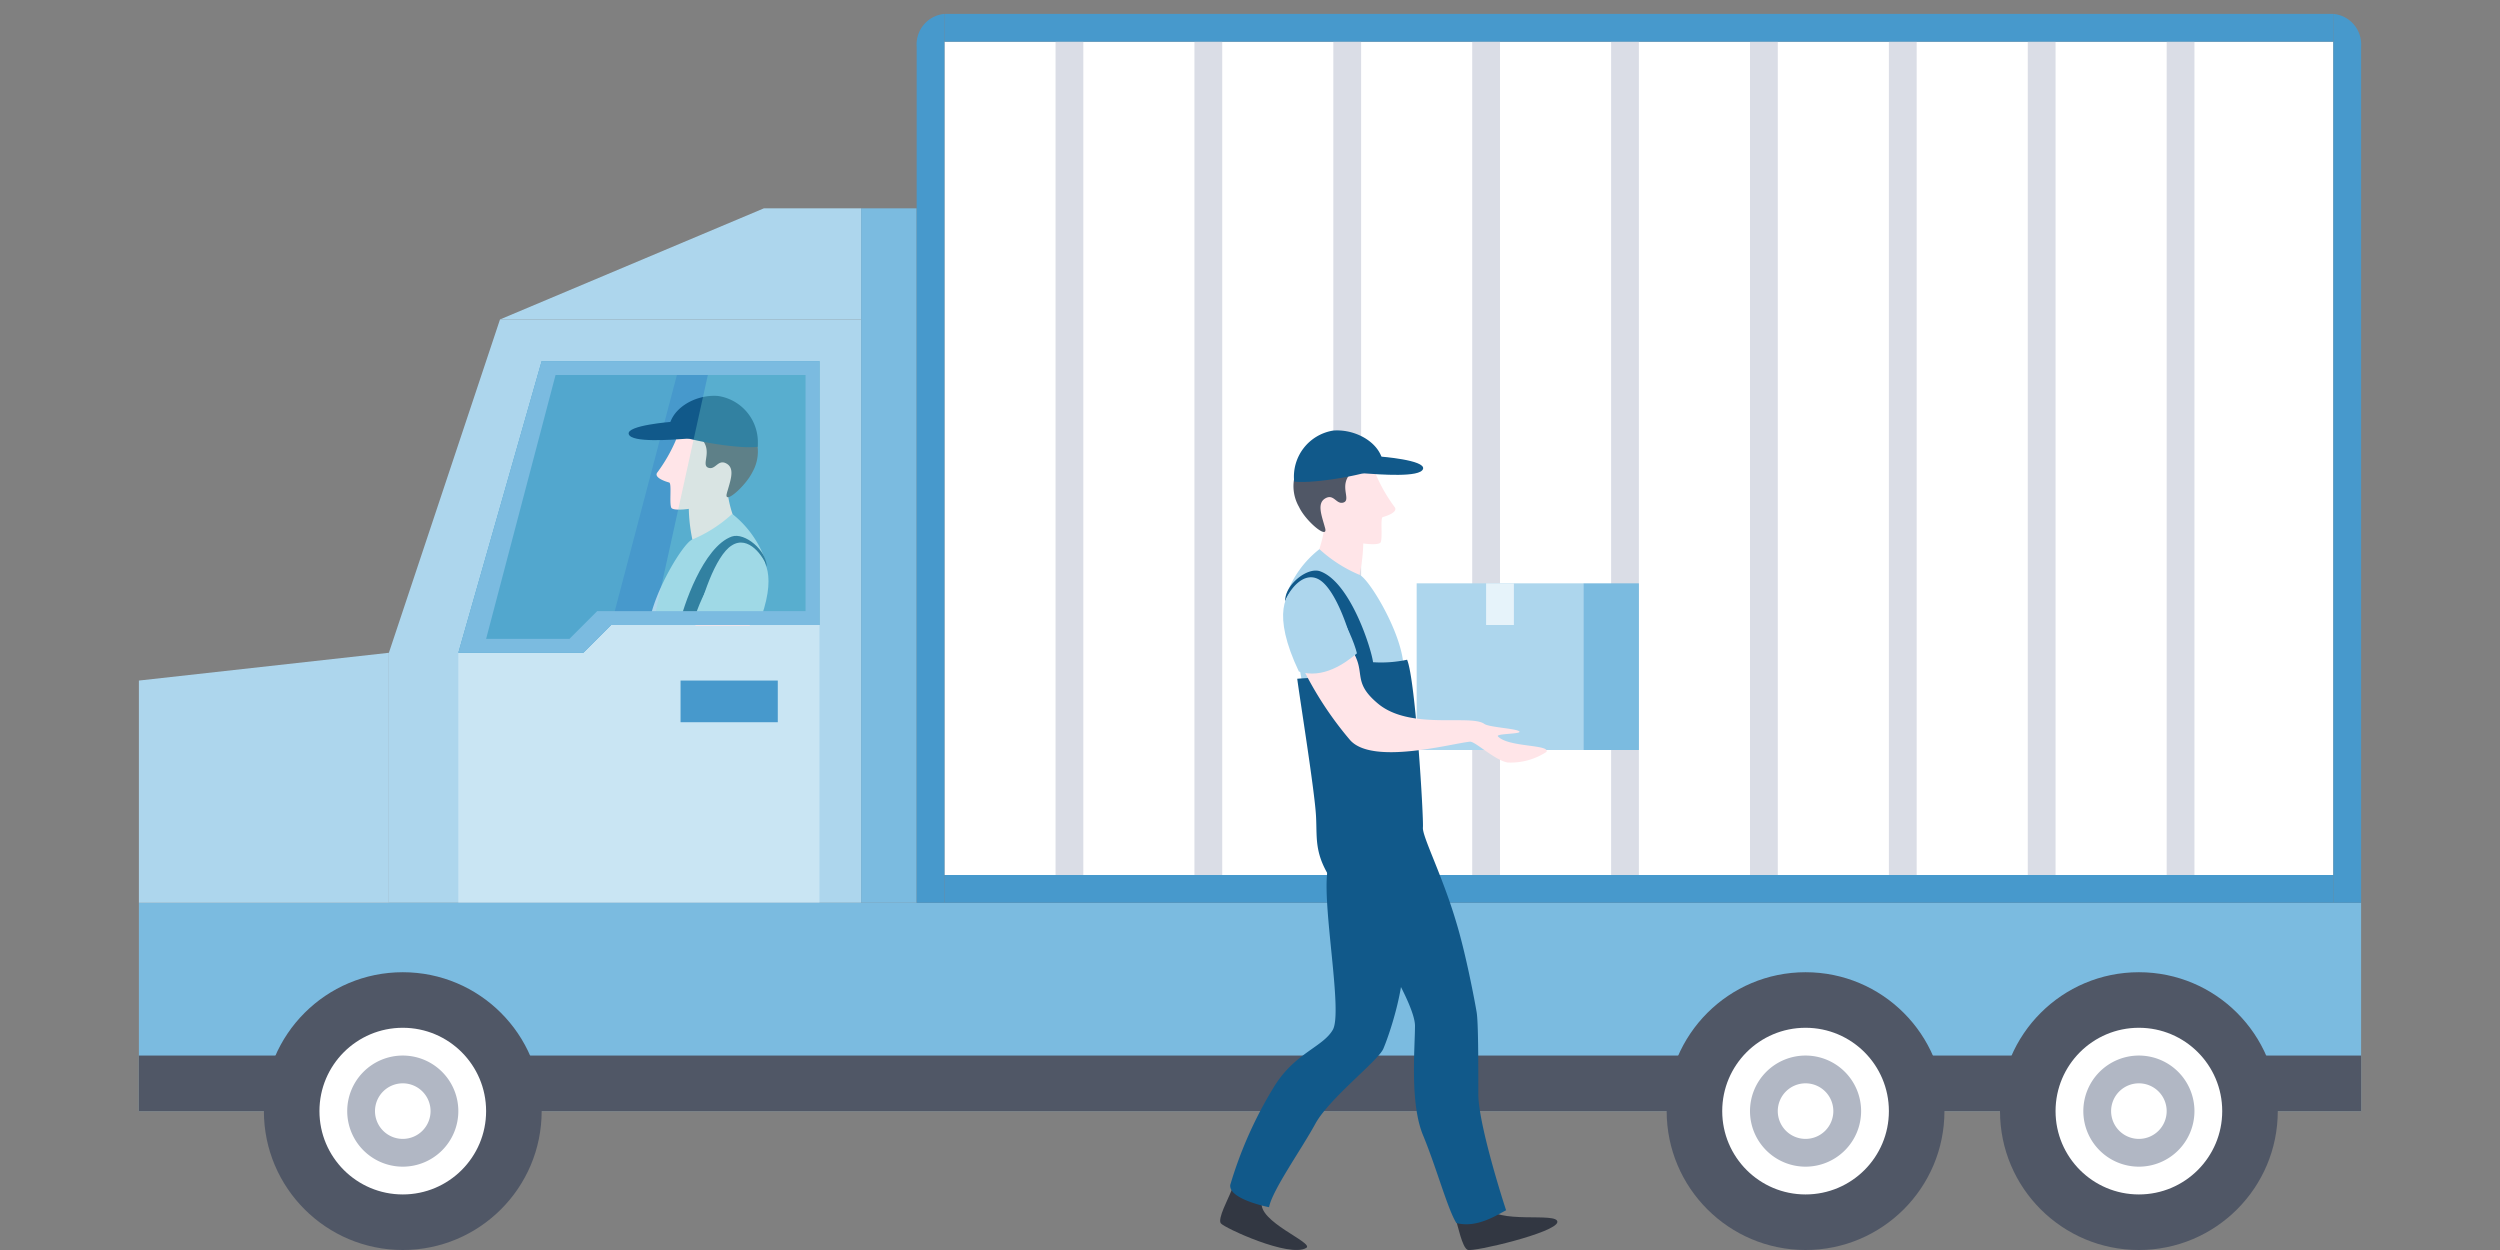
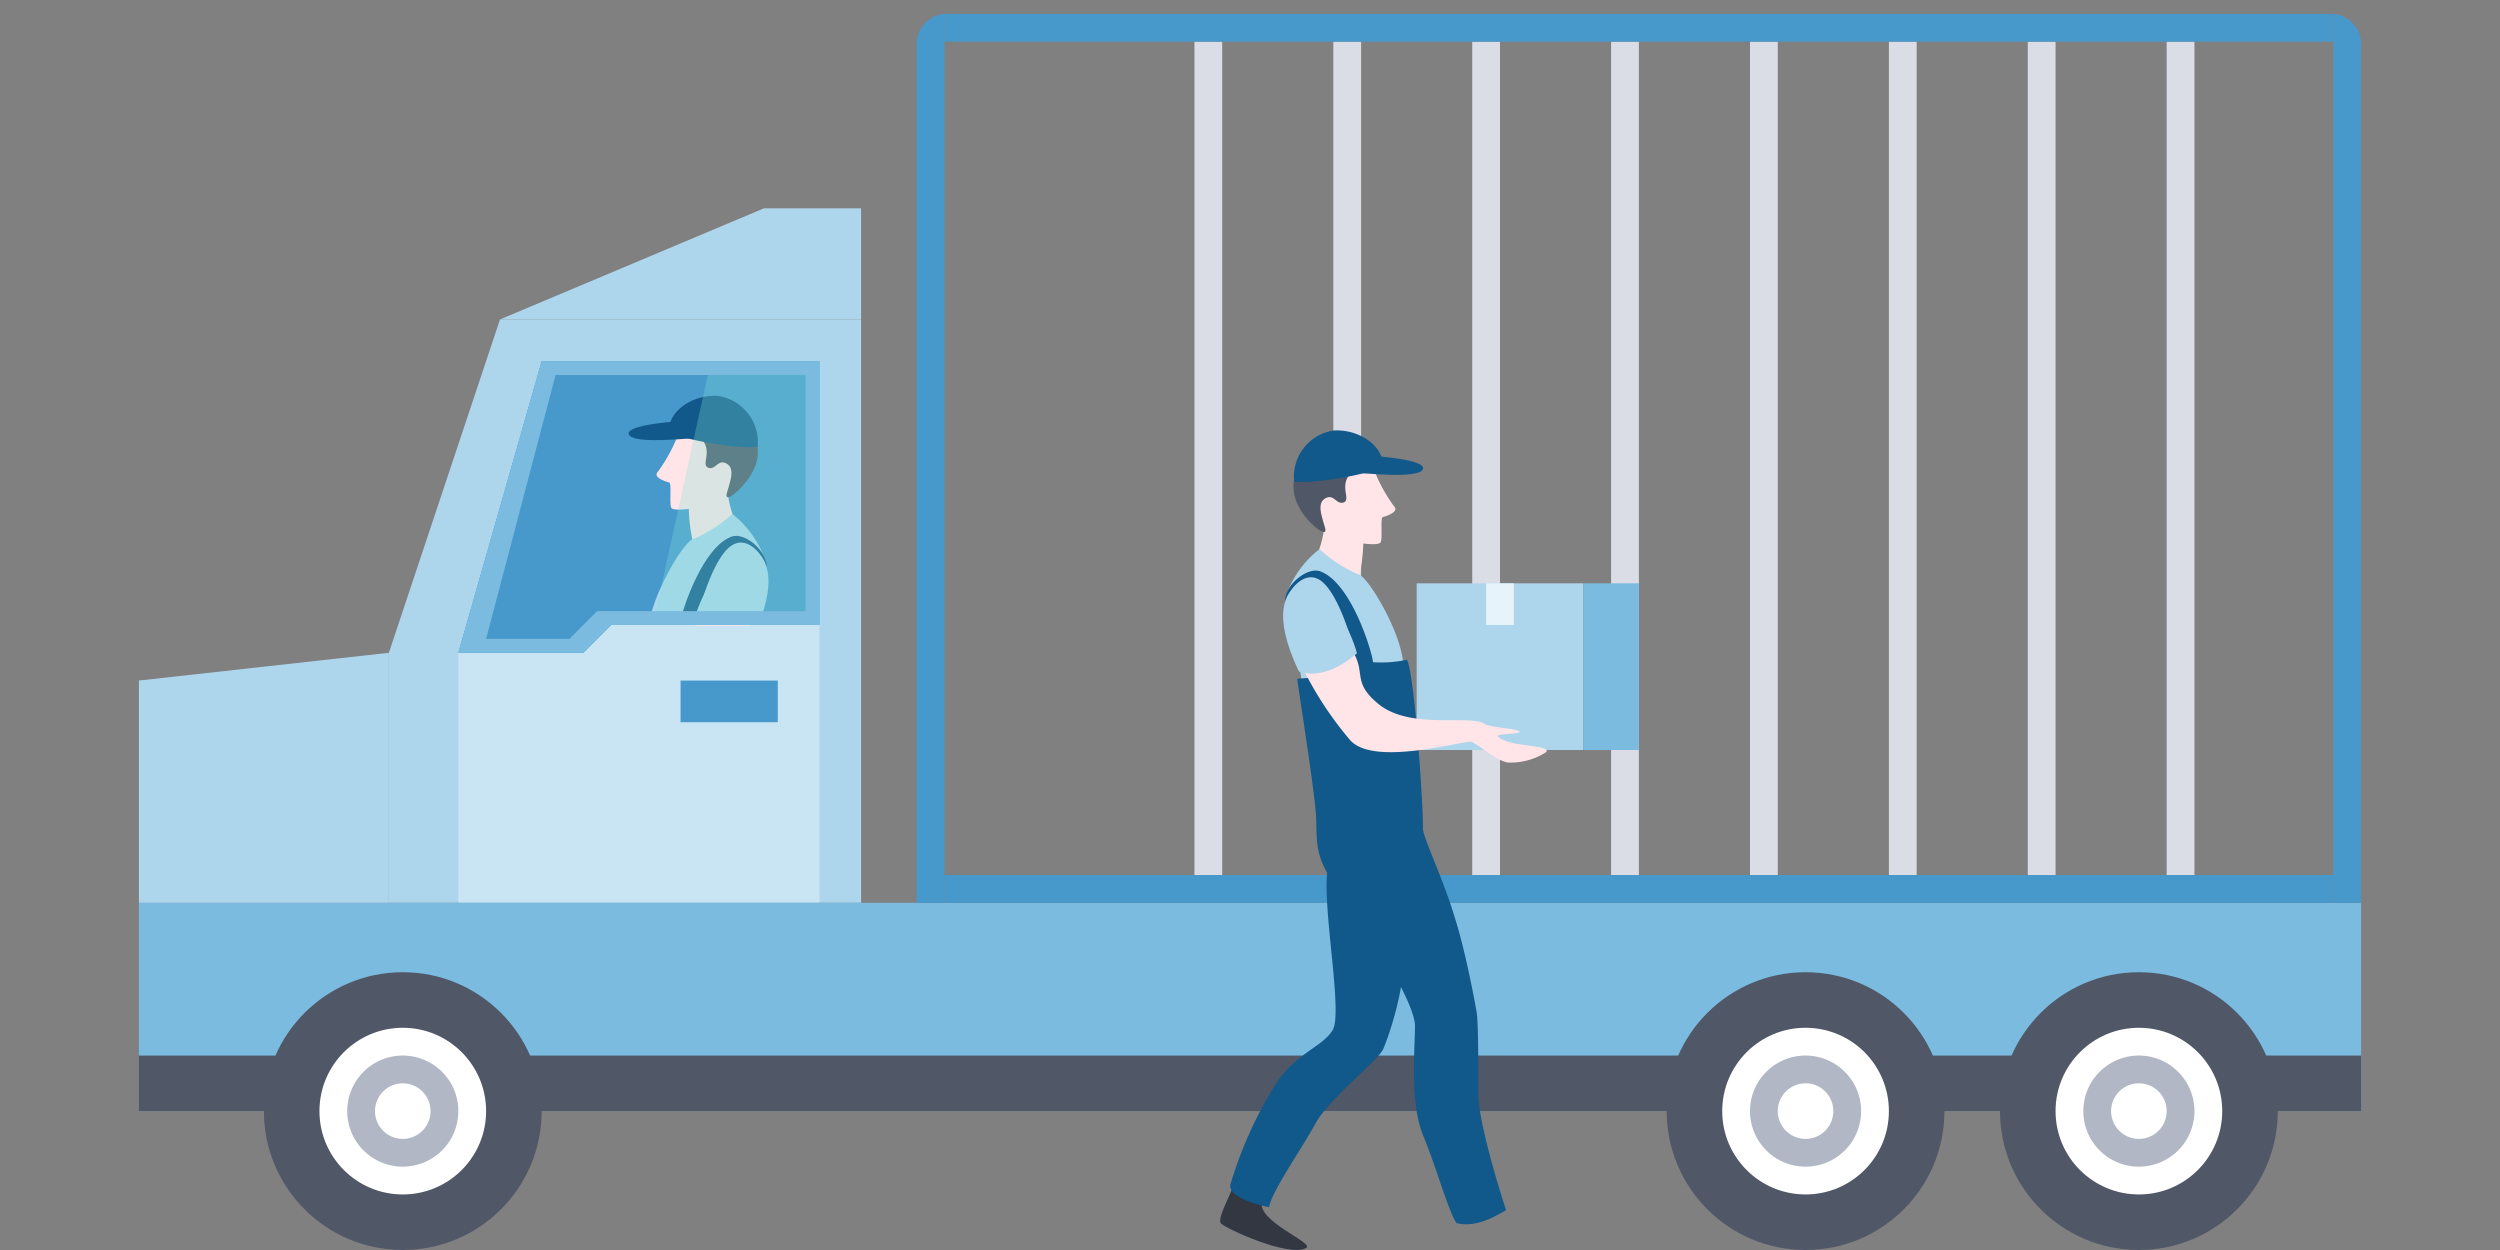
<svg xmlns="http://www.w3.org/2000/svg" viewBox="0 0 180 90">
  <rect x="0" y="0" width="180" height="90" fill="#808080" stroke="none" />
  <polygon points="62 23 62 65 28 65 28 47 36 23 62 23" fill="#add6ed" />
  <g opacity="0.5">
    <polygon points="59 45 59 65 33 65 33 47 34 45 59 45" fill="#e6f3fa" />
  </g>
  <rect x="10" y="65" width="160" height="15" fill="#7bbbe0" />
  <polygon points="28 47 28 65 10 65 10 49 28 47" fill="#add6ed" />
  <polygon points="62 15 62 23 36 23 55 15 62 15" fill="#add6ed" />
  <polygon points="59 26 39 26 33 47 42 47 44 45 59 45 59 26" fill="#4799cc" />
  <g opacity="0.2">
-     <polygon points="49 26 39 26 33 47 42 47 44 45 49 26" fill="#7ee0d7" />
-   </g>
+     </g>
  <rect x="10" y="76" width="160" height="4" fill="#505766" />
-   <rect x="62" y="15" width="4" height="50" fill="#7bbbe0" />
  <circle cx="29" cy="80" r="10" fill="#505766" />
  <circle cx="29" cy="80" r="6" fill="#fff" />
  <path d="M29,78a2,2,0,1,1-2,2,2,2,0,0,1,2-2m0-2a4,4,0,1,0,4,4,4,4,0,0,0-4-4Z" fill="#b1b7c4" />
  <circle cx="130" cy="80" r="10" fill="#505766" />
  <circle cx="130" cy="80" r="6" fill="#fff" />
  <path d="M130,78a2,2,0,1,1-2,2,2,2,0,0,1,2-2m0-2a4,4,0,1,0,4,4,4,4,0,0,0-4-4Z" fill="#b1b7c4" />
  <circle cx="154" cy="80" r="10" fill="#505766" />
  <circle cx="154" cy="80" r="6" fill="#fff" />
  <path d="M154,78a2,2,0,1,1-2,2,2,2,0,0,1,2-2m0-2a4,4,0,1,0,4,4,4,4,0,0,0-4-4Z" fill="#b1b7c4" />
  <rect x="49" y="49" width="7" height="3" fill="#4799cc" />
-   <polygon points="161.75 3 160.19 3 153.94 3 152.38 3 146.13 3 144.56 3 138.31 3 136.75 3 130.5 3 128.94 3 122.69 3 121.13 3 114.88 3 113.31 3 107.06 3 105.5 3 99.25 3 97.69 3 91.44 3 89.88 3 83.63 3 82.06 3 75.81 3 74.25 3 68 3 68 63 74.25 63 75.81 63 82.06 63 83.63 63 89.88 63 91.44 63 97.69 63 99.25 63 105.5 63 107.06 63 113.31 63 114.88 63 121.13 63 122.69 63 128.94 63 130.5 63 136.75 63 138.31 63 144.56 63 146.13 63 152.38 63 153.94 63 160.19 63 161.75 63 168 63 168 3 161.75 3" fill="#fff" />
-   <rect x="76" y="3" width="2" height="60" fill="#dadde6" />
  <rect x="86" y="3" width="2" height="60" fill="#dadde6" />
  <rect x="96" y="3" width="2" height="60" fill="#dadde6" />
  <rect x="106" y="3" width="2" height="60" fill="#dadde6" />
  <rect x="116" y="3" width="2" height="60" fill="#dadde6" />
  <path d="M48.65,31.72A11.45,11.45,0,0,1,47.34,34c-.33.39.64.69.84.74s0,1.46.15,1.81,2.47,0,3.1-.46,2.3-1.35,2.26-3.2S52.9,30,51.46,30,49,30.31,48.65,31.72Z" fill="#ffe5e8" />
  <path d="M52.33,34.65a7.83,7.83,0,0,0,.66,3c.35.44-2.75,2.52-3,1.78a11.94,11.94,0,0,1-.29-4.67C50,33.45,52.23,33.54,52.33,34.65Z" fill="#ffe5e8" />
  <path d="M55.12,40.38A7.37,7.37,0,0,0,52.72,37a9.91,9.91,0,0,1-2.91,1.86c-.67.35-2.69,3.67-3.07,6V45h7.54Z" fill="#add6ed" />
  <path d="M52.69,39.27c1.2-.77,2.31.82,2.52,1.56,0-1.21-1.59-2.52-2.52-2.2-2.06.73-3.53,5.1-3.78,6.37h1.21C50.44,43.23,51.5,40,52.69,39.27Z" fill="#11598a" />
  <path d="M50.62,44.05a3.81,3.81,0,0,0-.56,1H54C53.53,44.1,51.07,43.47,50.62,44.05Z" fill="#ffe5e8" />
  <path d="M54.11,39.62C52.33,39,50.39,43.09,50,44.54c.17.15.38.3.6.46h4C56,41.48,55.14,40,54.11,39.62Z" fill="#add6ed" />
  <path d="M49.28,30.2c-.54.53,1.29.89,1.56,2,.18.7-.3,1.36.2,1.49s.67-.67,1.29-.3.23,1.28,0,2.14S53.68,35,54.17,34a3,3,0,0,0-.53-3.66A3.37,3.37,0,0,0,49.28,30.2Z" fill="#505766" />
  <path d="M49.57,31.58c-1.18.08-4.1.32-4.3-.32s3.1-.89,3.1-.89S51.54,31.43,49.57,31.58Z" fill="#11598a" />
  <path d="M54.55,32.17c-1.32.19-5.54-.51-6.4-1.12,0-1.56,1.87-2.68,3.55-2.54A3.36,3.36,0,0,1,54.55,32.17Z" fill="#11598a" />
  <g opacity="0.3">
    <polygon points="59 26.02 51.18 26.02 47 45 59 45 59 26.02" fill="#7ee0d7" />
  </g>
  <rect x="126" y="3" width="2" height="60" fill="#dadde6" />
  <rect x="136" y="3" width="2" height="60" fill="#dadde6" />
  <rect x="146" y="3" width="2" height="60" fill="#dadde6" />
  <rect x="156" y="3" width="2" height="60" fill="#dadde6" />
  <rect x="68" y="63" width="100" height="2" fill="#4799cc" />
  <path d="M68,65H66V3.37A2.21,2.21,0,0,1,68,1h0Z" fill="#4799cc" />
  <path d="M168,65h2V3.37A2.21,2.21,0,0,0,168,1h0Z" fill="#4799cc" />
  <rect x="68" y="1" width="100" height="2" fill="#4799cc" />
  <path d="M58,27V44H43l-2,2H35l5-19m-1-1L33,47h9l2-2H59V26Z" fill="#7bbbe0" />
  <rect x="102" y="42" width="12" height="12" fill="#add6ed" />
  <rect x="107" y="42" width="2" height="3" fill="#e6f3fa" />
  <rect x="114" y="42" width="4" height="12" fill="#7bbbe0" />
  <path d="M88.65,85.75c-.21.56-1,2-.75,2.33s4.94,2.5,6.15,1.77c.61-.37-3.56-1.9-3.19-3.34S88.85,85.18,88.65,85.75Z" fill="#323742" />
-   <path d="M104.77,87.65c.2.58.5,2.17.9,2.34s6.38-1.24,6.46-2-4.48.22-5.1-1.17S104.57,87.07,104.77,87.65Z" fill="#323742" />
  <path d="M95.56,62.84c-.32,2.68,1.12,10.07.4,11.31s-2.67,1.64-4.17,4a29.5,29.5,0,0,0-3.21,7.16c-.13,1,2.55,1.56,2.79,1.61.24-1.23,2.32-4.15,3.33-6s4.52-4.53,4.9-5.41,1.67-4.54,1.43-7.12S95.89,60.17,95.56,62.84Z" fill="#11598a" />
  <path d="M99.09,34.22a11.45,11.45,0,0,0,1.31,2.27c.33.39-.65.69-.84.74s0,1.46-.15,1.81-2.47,0-3.1-.46-2.3-1.35-2.26-3.2.79-2.9,2.23-2.89S98.78,32.81,99.09,34.22Z" fill="#ffe5e8" />
  <path d="M95.41,37.15a7.83,7.83,0,0,1-.66,3c-.35.44,2.75,2.52,3,1.78a11.74,11.74,0,0,0,.3-4.67C97.78,36,95.51,36,95.41,37.15Z" fill="#ffe5e8" />
  <path d="M95,39.54a10,10,0,0,0,2.91,1.86c.68.35,2.7,3.67,3.08,6s-2.91,3-2.91,3l-4.16-.35-1.31-7.2A7.3,7.3,0,0,1,95,39.54Z" fill="#add6ed" />
  <path d="M101.31,47.5a8.88,8.88,0,0,1-2.45.18c-.13-1-1.64-5.78-3.82-6.55-.92-.32-2.57,1-2.51,2.2.21-.74,1.32-2.33,2.51-1.56,1.38.9,2.59,5,2.66,6.45-.83.52-3.22.56-4.3.65.25,1.85,1.24,8,1.35,9.84s-.23,3,1.71,5.46,5.43,8,5.42,9.7-.37,5.58.58,7.87,1.79,5.37,2.4,6.32c1.49.38,2.89-.57,3.58-.92-.52-1.58-1.94-6.23-2-8.25,0-2.39,0-5.27-.12-6s-.76-4.14-1.45-6.42c-1-3.41-2.48-6.25-2.42-6.89S101.92,48.93,101.31,47.5Z" fill="#11598a" />
  <path d="M93.75,48a25.12,25.12,0,0,0,3.46,5.29c1.62,1.82,7.34.23,8.64.11.39,0,1.77,1.33,2.69,1.5a4.69,4.69,0,0,0,2.8-.76c.31-.55-2.71-.32-3.48-1.11-.23-.23,1.75-.16,1.53-.37s-2.17-.29-2.52-.54c-1-.71-5.37.48-7.68-1.48-2-1.68-.65-2.29-2.07-4.13C96.58,45.86,93.18,46.88,93.75,48Z" fill="#ffe5e8" />
-   <path d="M93.62,42.12c-1.11.39-2.07,2.09-.1,6.23,1.73.55,3.3-.57,4.18-1.31C97.35,45.59,95.41,41.5,93.62,42.12Z" fill="#add6ed" />
+   <path d="M93.62,42.12c-1.11.39-2.07,2.09-.1,6.23,1.73.55,3.3-.57,4.18-1.31C97.35,45.59,95.41,41.5,93.62,42.12" fill="#add6ed" />
  <path d="M98.46,32.7c.53.53-1.29.89-1.56,2-.18.7.3,1.36-.2,1.49s-.67-.67-1.29-.3-.23,1.28,0,2.14-1.4-.5-1.88-1.53a3,3,0,0,1,.52-3.66A3.38,3.38,0,0,1,98.46,32.7Z" fill="#505766" />
  <path d="M98.16,34.08c1.19.08,4.11.32,4.3-.32s-3.09-.89-3.09-.89S96.19,33.93,98.16,34.08Z" fill="#11598a" />
  <path d="M93.18,34.67c1.33.19,5.54-.51,6.41-1.12C99.57,32,97.72,30.87,96,31A3.36,3.36,0,0,0,93.18,34.67Z" fill="#11598a" />
</svg>